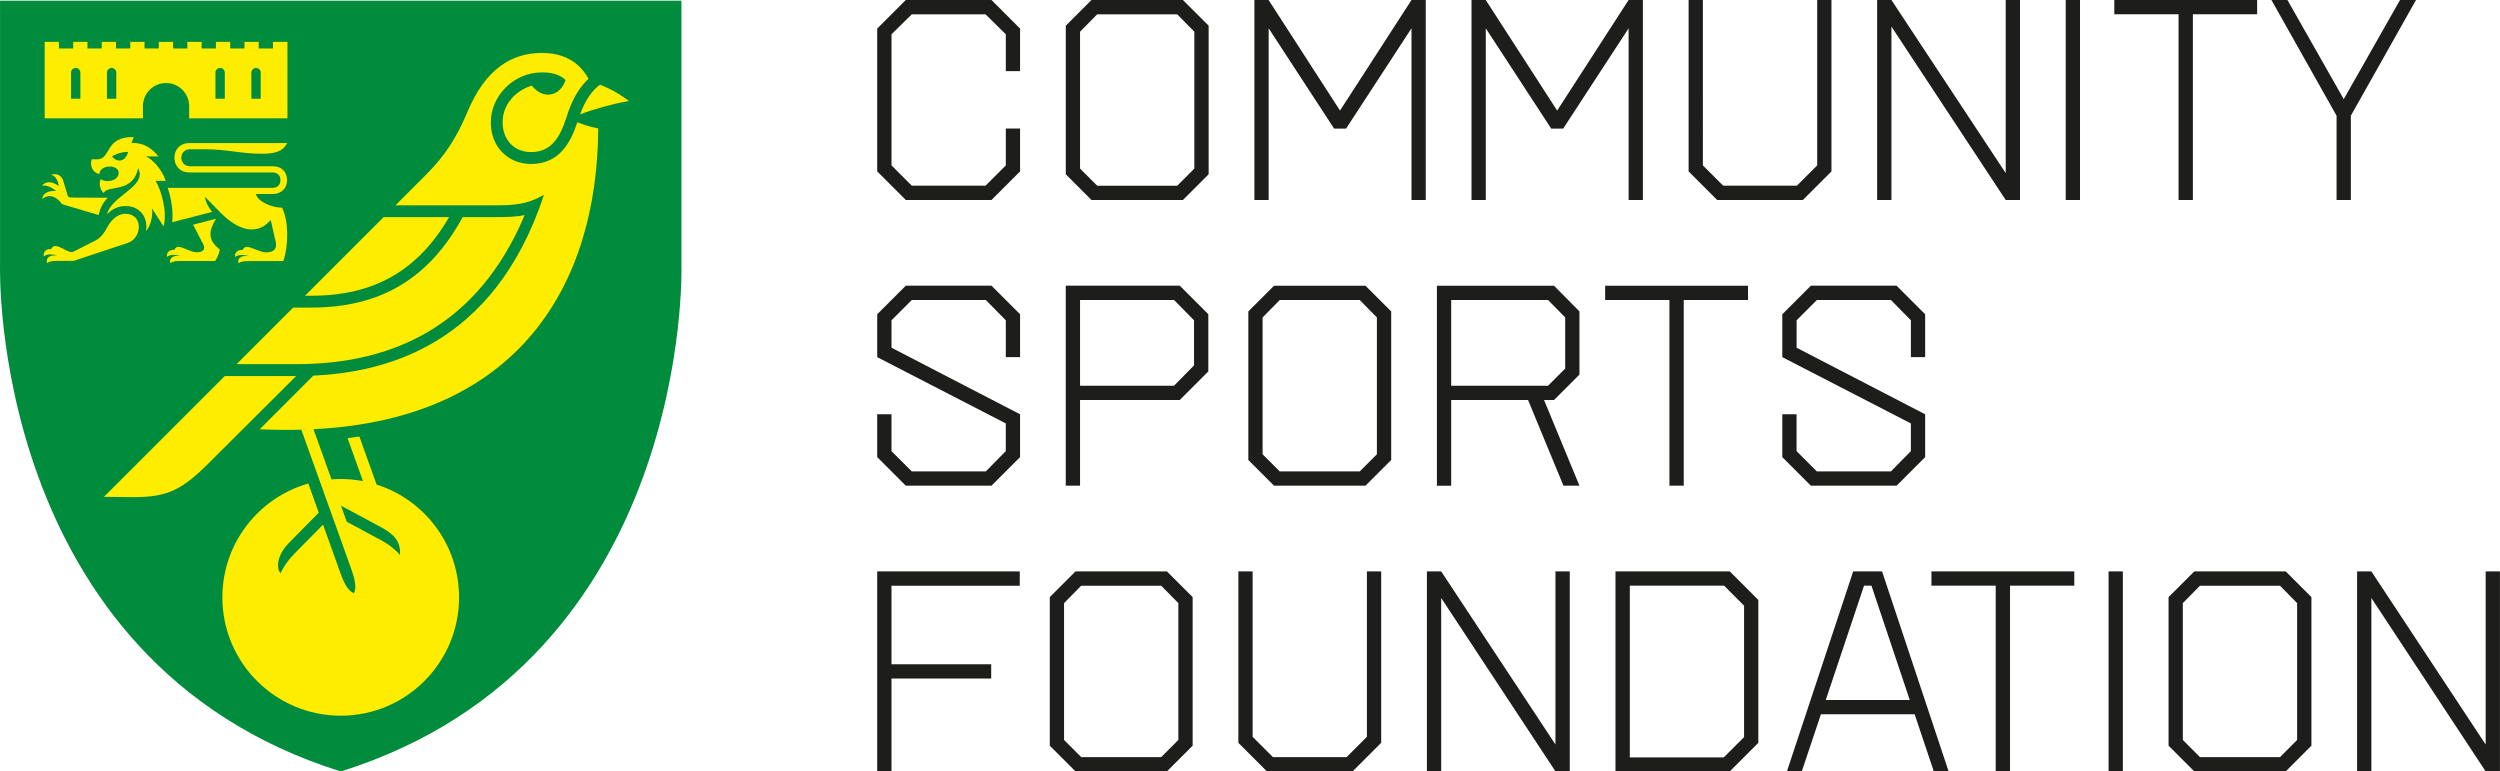
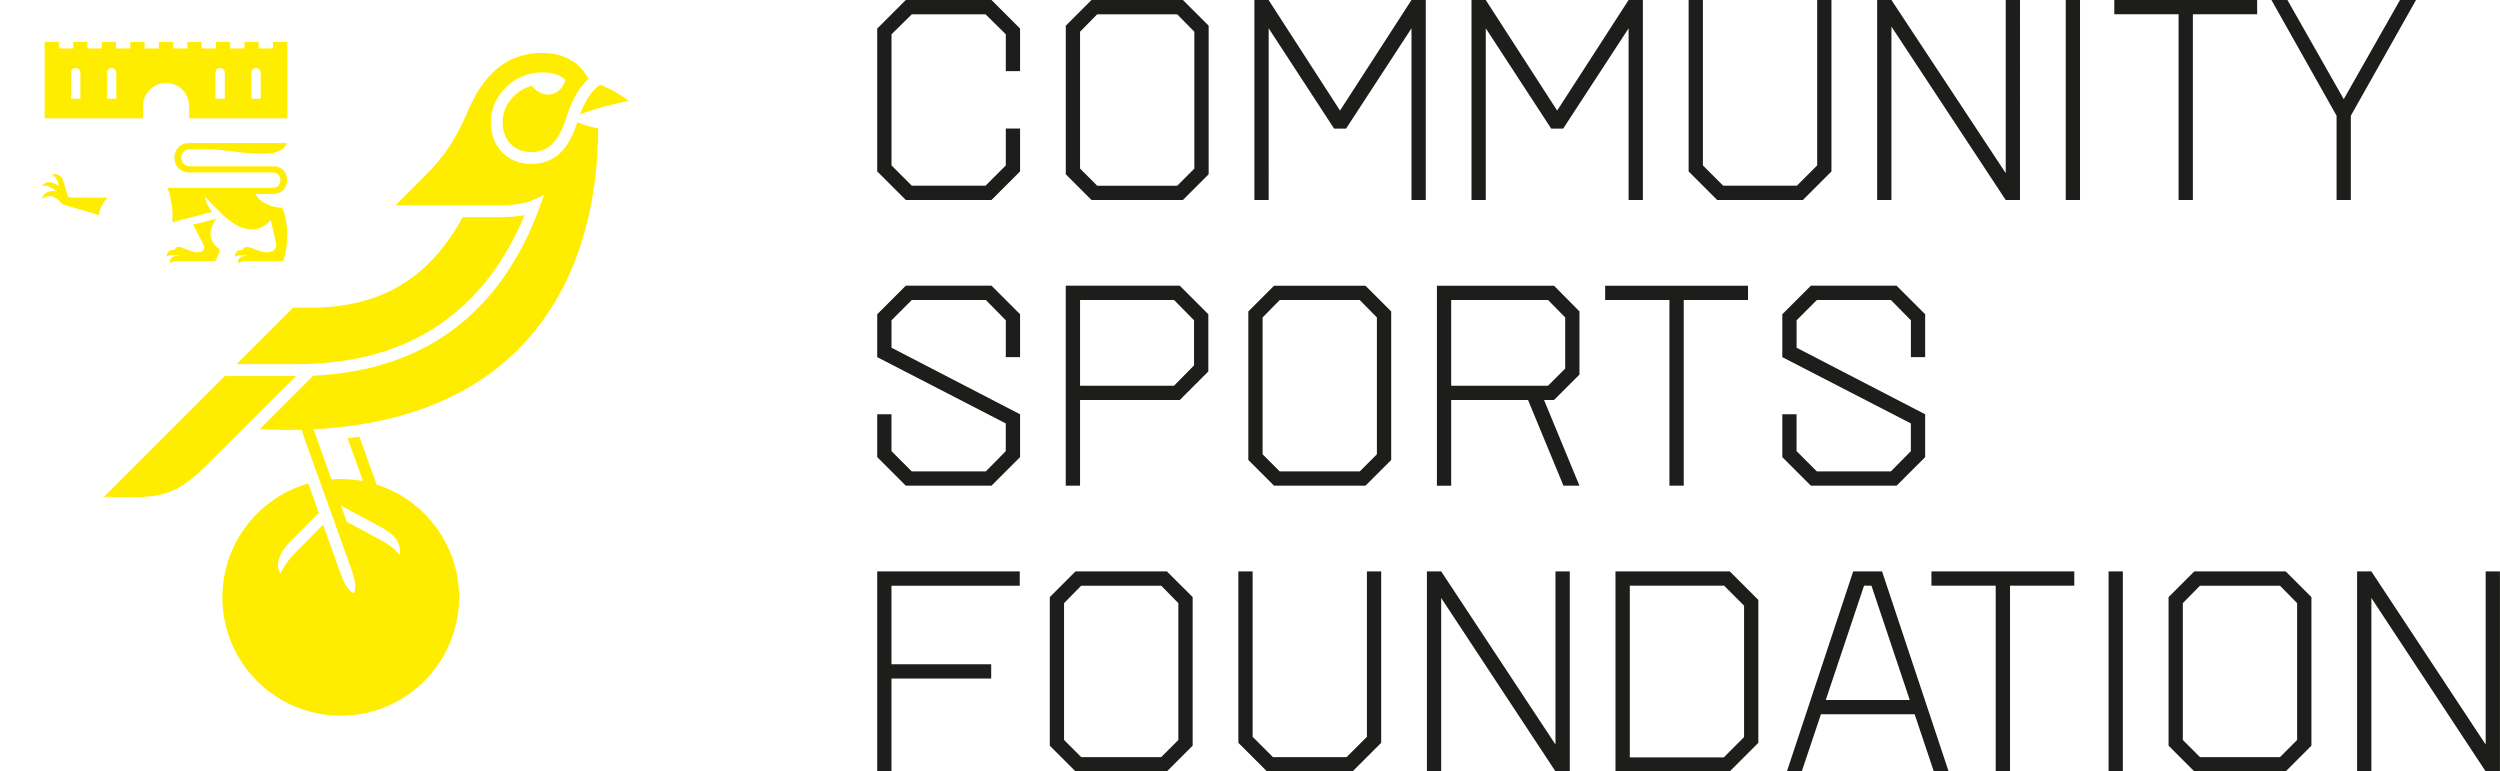
<svg xmlns="http://www.w3.org/2000/svg" id="Layer_1" viewBox="0 0 721.86 222.76">
  <defs>
    <style>.cls-1{fill:#008c3c;}.cls-2{fill:#ffed00;}.cls-3{fill:#1d1d1b;}</style>
  </defs>
-   <path class="cls-1" d="M196.76,76.81V.2H.01V76.81s-3.13,114.13,98.38,145.95c101.5-31.82,98.38-145.95,98.38-145.95" />
-   <path class="cls-2" d="M36.28,61.73c-2.71,0-4.38,2.16-5.41,4.07-.67,1.24-1.64,2.81-3.27,3.63l-6.32,3.19c-.35,.18-.76,.21-1.14,.1-1.86-.58-4.37-2.91-5.35-.82-1.26-.11-2.39,.68-2.17,2.18,.68-.67,1.95-.81,3.96-.33h-.93c-1.91,0-2.47,1.41-2,2.26,.43-.49,1.26-.68,2.86-.68h4.74l15.62-5.19c2.07-.69,3.21-2.7,3.21-4.64s-1.19-3.75-3.8-3.75h0Z" />
-   <path class="cls-2" d="M32.35,45.16c1.25-.84,3.02-1.3,4.67-1.32-1.1,3.73-3.93,2.53-4.67,1.32h0Zm9.77,0c1.08,0,3.66,.01,3.66,.01-2.13-2.57-4.46-4-7.8-3.89l.64-1.7c-8.57-.19-6.37,6.43-10.62,6.43h-1.54c-.55,1.92,.2,3.74,2.2,4.27,.13-1.44,1.55-2.2,2.91-2.2,1.54,0,2.69,.62,2.69,1.86,0,1.52-1.57,2.35-3.16,2.35-.72,0-1.44-.18-2.02-.55-.63,1.16-.16,3.18,.87,4,1.08-2.49,8.48,.25,9.93-7.24,.3,.57,.48,1.21,.48,1.78,0,4.24-8.26,6.68-9.5,11.65,1.54-1.64,3.35-2.44,5.41-2.44,3.89,0,6.57,2.96,5.91,7.26,1.35-1.56,2.15-4.94,1.64-6.67l3.4,5.28c1.19-3.88-.62-10.48-2.3-13.13h2.94c-1.04-3.19-3.68-6.16-5.76-7.09h0Z" />
  <path class="cls-2" d="M73.87,56.01h4.84c2.68,0,4.18-1.79,4.18-4s-1.38-4-4.18-4h-23.86c-1.49,0-2.49-1.11-2.49-2.48s1-2.44,2.49-2.44h4.01c6.99,0,10.51,1.31,16.9,1.31,5.18,0,6.26-1.54,7.16-3.09h-28.2c-2.8,0-4.35,1.9-4.35,4.22s1.55,4.26,4.35,4.26h23.95c1.58,0,2.31,.99,2.31,2.22s-.73,2.23-2.31,2.23h-30.26c1.02,2.92,1.67,6.78,1.31,9.92l11.52-2.97c-1.22-1.58-1.87-2.93-2.05-4.35l4.77,4.84c2.28,2.31,5.59,4.57,8.56,4.57,2.72,0,4.09-1.07,5.65-2.72l1.44,6.29c.46,2.02-.47,3.05-2.87,3.05-1.69,0-3.93-1.56-5.5-1.56-.49,0-.91,.22-1.19,.86-1.37-.09-2.4,.78-2.15,2.05,.68-.63,1.95-.77,3.97-.32h-.93c-1.91,0-2.47,1.33-2,2.13,.51-.55,1.66-.64,2.86-.64h10.01c1.54-4.51,1.57-11.45-.35-15.41-3.04,0-7.09-1.84-7.56-3.93h0Z" />
  <path class="cls-2" d="M62.34,63.17l-6.59,1.7,2.94,5.67c.78,1.5-.16,2.3-1.84,2.3-1.85,0-3.95-1.56-5.3-1.56-.49,0-.91,.22-1.19,.86-1.37-.09-2.4,.78-2.15,2.05,.68-.63,1.95-.77,3.97-.32h-.93c-1.91,0-2.47,1.33-2,2.13,.51-.55,1.66-.64,2.86-.64h10.01c.64-1,1.19-2.14,1.32-3.36-3.59-2.74-3.14-5.4-1.08-8.83h0Z" />
  <path class="cls-2" d="M18.34,52.46l1.17,3.91c.08,.28,.29,.52,.58,.6,.14,.04,.32,.07,.55,.07l10.48,.06c-1.34,1.31-2.33,3.18-2.6,5l-10.2-3.02c-.26-.08-.49-.23-.65-.44-2.88-3.68-5.47-1.19-5.47-1.19,0-1.19,1.21-2.5,4.03-2.3-1.37-1.11-3.03-1.84-4.2-1.5,1.03-1.03,2.32-1.75,4.99,.07-.66-3.38-2.36-3.22-2.36-3.22,0,0,2.76-1.15,3.69,1.94h0Z" />
  <path class="cls-2" d="M75.29,28.5h-2.71v-7.53c0-.75,.61-1.35,1.35-1.35s1.35,.61,1.35,1.35v7.53h0Zm-10.37,0h-2.71v-7.53c0-.75,.61-1.35,1.35-1.35s1.35,.61,1.35,1.35v7.53h0Zm-31.33,0h-2.71v-7.53c0-.75,.61-1.35,1.35-1.35s1.35,.61,1.35,1.35v7.53h0Zm-10.37,0h-2.71v-7.53c0-.75,.61-1.35,1.35-1.35s1.35,.61,1.35,1.35v7.53h0ZM78.82,12.08v1.92h-4.12v-1.92h-4.12v1.92h-4.12v-1.92h-4.12v1.92h-4.12v-1.92h-4.12v1.92h-4.12v-1.92h-4.12v1.92h-4.12v-1.92h-4.12v1.92h-4.12v-1.92h-4.12v1.92h-4.12v-1.92h-4.12v1.92h-4.12v-1.92h-4.12v22.09h28.38v-3.53c0-3.68,2.99-6.67,6.67-6.67s6.67,2.99,6.67,6.67v3.53h28.38V12.08h-4.12Z" />
  <path class="cls-2" d="M181.58,29.16c-1.87-1.42-4.76-3.36-8.36-4.69-2.4,1.77-4.25,4.54-5.74,8.56,4.21-1.61,9.36-3.03,14.1-3.87h0Z" />
-   <path class="cls-2" d="M129.67,62.7h-18.9l-22.69,22.69h1.84c18.06,0,30.76-7.23,39.75-22.69h0Z" />
  <path class="cls-2" d="M151.51,62.08c-2.3,.53-4.95,.61-8.31,.61h-9.61c-9.7,17.82-23.82,26.12-43.67,26.12h-5.27l-16.34,16.34h17.19c27.61,0,52.44-10.81,66.01-43.08h0Z" />
  <path class="cls-2" d="M64.89,108.59l-34.87,34.87,8.69,.08c9.76,0,13.92-2.17,21.77-10.02l25.03-24.94h-20.62Z" />
  <path class="cls-2" d="M109.94,152.18c3.88,2.09,5.8,4.12,5.55,8.07-1.48-1.73-3.28-3.1-5.2-4.13l-10.17-5.47-1.67-4.65,11.49,6.18h0Zm43.38-104.84c-6.73,0-11.61-5.04-11.61-11.98,0-7.46,6.35-14.46,14.86-14.46,3.14,0,5.22,.78,6.73,2.2-1.51,4.72-6.49,5.81-9.73,1.62-2.84,.76-8.44,4.04-8.44,10.63,0,5.04,3.36,8.56,8.18,8.56,5.84,0,8.36-4.11,10.34-10.29,1.09-3.4,2.85-7.73,6.28-10.86-3.15-5.81-8.48-7.48-13.44-7.48-8.95,0-16.37,4.8-21.49,16.97-3.24,7.69-6.54,12.77-12.17,18.39l-8.64,8.64h29.96c6.48,0,9.49-1.1,12.92-3.04-14.4,43.8-46.18,51.25-66.61,52.23l-15.47,15.47c4.13,.2,8.18,.23,12.02,.13l14.34,40.01c1.42,3.95,1.52,5.76,.85,7.23-1.39-.68-2.47-1.84-3.95-5.96l-4.97-13.87-8.21,8.32c-1.98,2.02-3.31,4.03-4.08,5.74-1.57-2.11-.47-5.84,2.41-8.75l8.64-8.76-3.02-8.42c-14.32,4.07-24.81,17.25-24.81,32.87,0,18.87,15.3,34.17,34.17,34.17s34.17-15.3,34.17-34.17c0-15.26-10-28.18-23.81-32.57l-4.98-13.87c-1.12,.17-2.25,.33-3.4,.47l4.45,12.41c-2.08-.4-4.23-.61-6.43-.61-.9,0-1.78,.04-2.66,.11l-5.2-14.49c58.93-2.92,81.99-41.32,82.21-86.86-2.05-.38-4.01-.94-6.02-1.78-2.02,6.06-5.27,12.05-13.4,12.05h0Z" />
  <path class="cls-3" d="M294.46,164.99h-41.17v57.75h4.12v-26.81h28.79v-4.12h-28.79v-22.69h37.04v-4.12h0Zm8.66,50.32v-42.9l7.42-7.42h26.4l7.43,7.42v42.9l-7.43,7.42h-26.4l-7.42-7.42h0Zm32.17,3.3l4.95-4.95v-39.51l-4.95-5.03h-23.1l-4.95,5.03v39.51l4.95,4.95h23.1Zm55.27,4.12l8.25-8.25v-49.5h-4.12v47.77l-5.86,5.86h-21.28l-5.86-5.86v-47.77h-4.12v49.5l8.25,8.25h24.75Zm21.45-57.75h4.12l33,49.99v-49.99h4.13v57.75h-4.13l-33-50.07v50.07h-4.12v-57.75h0Zm54.45,0h33l8.25,8.25v41.25l-8.25,8.25h-33v-57.75h0Zm31.27,53.71l5.86-5.86v-37.95l-5.77-5.77h-27.22v49.58h27.14Zm64.92,4.04l-19.22-57.75h-8.33l-19.14,57.75h4.29l5.53-16.5h27.06l5.53,16.5h4.29Zm-24.42-53.62h2.14l11.06,33h-24.25l11.05-33h0Zm42.15,53.62v-53.62h18.56v-4.12h-41.25v4.12h18.56v53.62h4.12Zm32.58,0v-57.75h-4.12v57.75h4.12Zm13.2-7.42v-42.9l7.43-7.42h26.4l7.42,7.42v42.9l-7.42,7.42h-26.4l-7.43-7.42h0Zm32.17,3.3l4.95-4.95v-39.51l-4.95-5.03h-23.1l-4.95,5.03v39.51l4.95,4.95h23.1Zm22.27-53.62h4.12l33,49.99v-49.99h4.12v57.75h-4.12l-33-50.07v50.07h-4.12v-57.75h0Z" />
  <path class="cls-3" d="M286.29,140.24l8.25-8.25v-12.37l-37.12-19.22v-7.92l5.86-5.86h21.37l5.77,5.86v10.64h4.12v-12.38l-8.25-8.25h-24.75l-8.25,8.25v12.38l37.12,19.14v8l-5.77,5.86h-21.37l-5.86-5.86v-10.64h-4.12v12.37l8.25,8.25h24.75Zm25.57,0v-24.75h28.79l8.25-8.25v-16.5l-8.25-8.25h-32.92v57.75h4.12Zm0-53.62h27.14l5.77,5.86v13.03l-5.77,5.86h-27.14v-24.75h0Zm48.59,46.2v-42.9l7.42-7.42h26.4l7.43,7.42v42.9l-7.43,7.42h-26.4l-7.42-7.42h0Zm32.17,3.3l4.95-4.95v-39.51l-4.95-5.03h-23.1l-4.95,5.03v39.51l4.95,4.95h23.1Zm26.4,4.12v-24.75h22.19l10.23,24.75h4.62l-10.23-24.75h2.89l7.34-7.34v-18.23l-7.34-7.42h-33.82v57.75h4.12Zm0-53.62h27.97l4.95,5.03v14.77l-4.95,4.95h-27.97v-24.75h0Zm67.15,53.62v-53.62h18.56v-4.12h-41.25v4.12h18.56v53.62h4.12Zm61.46,0l8.25-8.25v-12.37l-37.12-19.22v-7.92l5.86-5.86h21.37l5.77,5.86v10.64h4.12v-12.38l-8.25-8.25h-24.75l-8.25,8.25v12.38l37.12,19.14v8l-5.77,5.86h-21.37l-5.86-5.86v-10.64h-4.12v12.37l8.25,8.25h24.75Z" />
  <path class="cls-3" d="M253.29,49.5V8.25l8.25-8.25h24.75l8.25,8.25v12.29h-4.12V9.9l-5.86-5.77h-21.28l-5.86,5.77V47.76l5.86,5.86h21.28l5.86-5.86v-10.64h4.12v12.37l-8.25,8.25h-24.75l-8.25-8.25h0Zm54.45,.83V7.42l7.42-7.42h26.4l7.43,7.42V50.32l-7.43,7.42h-26.4l-7.42-7.42h0Zm32.17,3.3l4.95-4.95V9.16l-4.95-5.03h-23.1l-4.95,5.03V48.67l4.95,4.95h23.1ZM362.18,0h4.12l20.62,31.93L407.56,0h4.12V57.75h-4.12V8.17l-18.89,28.96h-3.46l-18.89-28.96V57.75h-4.12V0h0Zm62.7,0h4.12l20.62,31.93L470.25,0h4.12V57.75h-4.12V8.17l-18.89,28.96h-3.46l-18.89-28.96V57.75h-4.12V0h0Zm95.69,57.75l8.25-8.25V0h-4.12V47.76l-5.86,5.86h-21.28l-5.86-5.86V0h-4.12V49.5l8.25,8.25h24.75ZM542.02,0h4.12l33,49.99V0h4.12V57.75h-4.12l-33-50.07V57.75h-4.12V0h0Zm58.57,57.75V0h-4.12V57.75h4.12Zm32.59,0V4.12h18.56V0h-41.25V4.12h18.56V57.75h4.12ZM692.99,0l-16.25,28.63L660.48,0h-4.62l18.81,33.41v24.34h4.12v-24.34L697.61,0h-4.62Z" />
</svg>